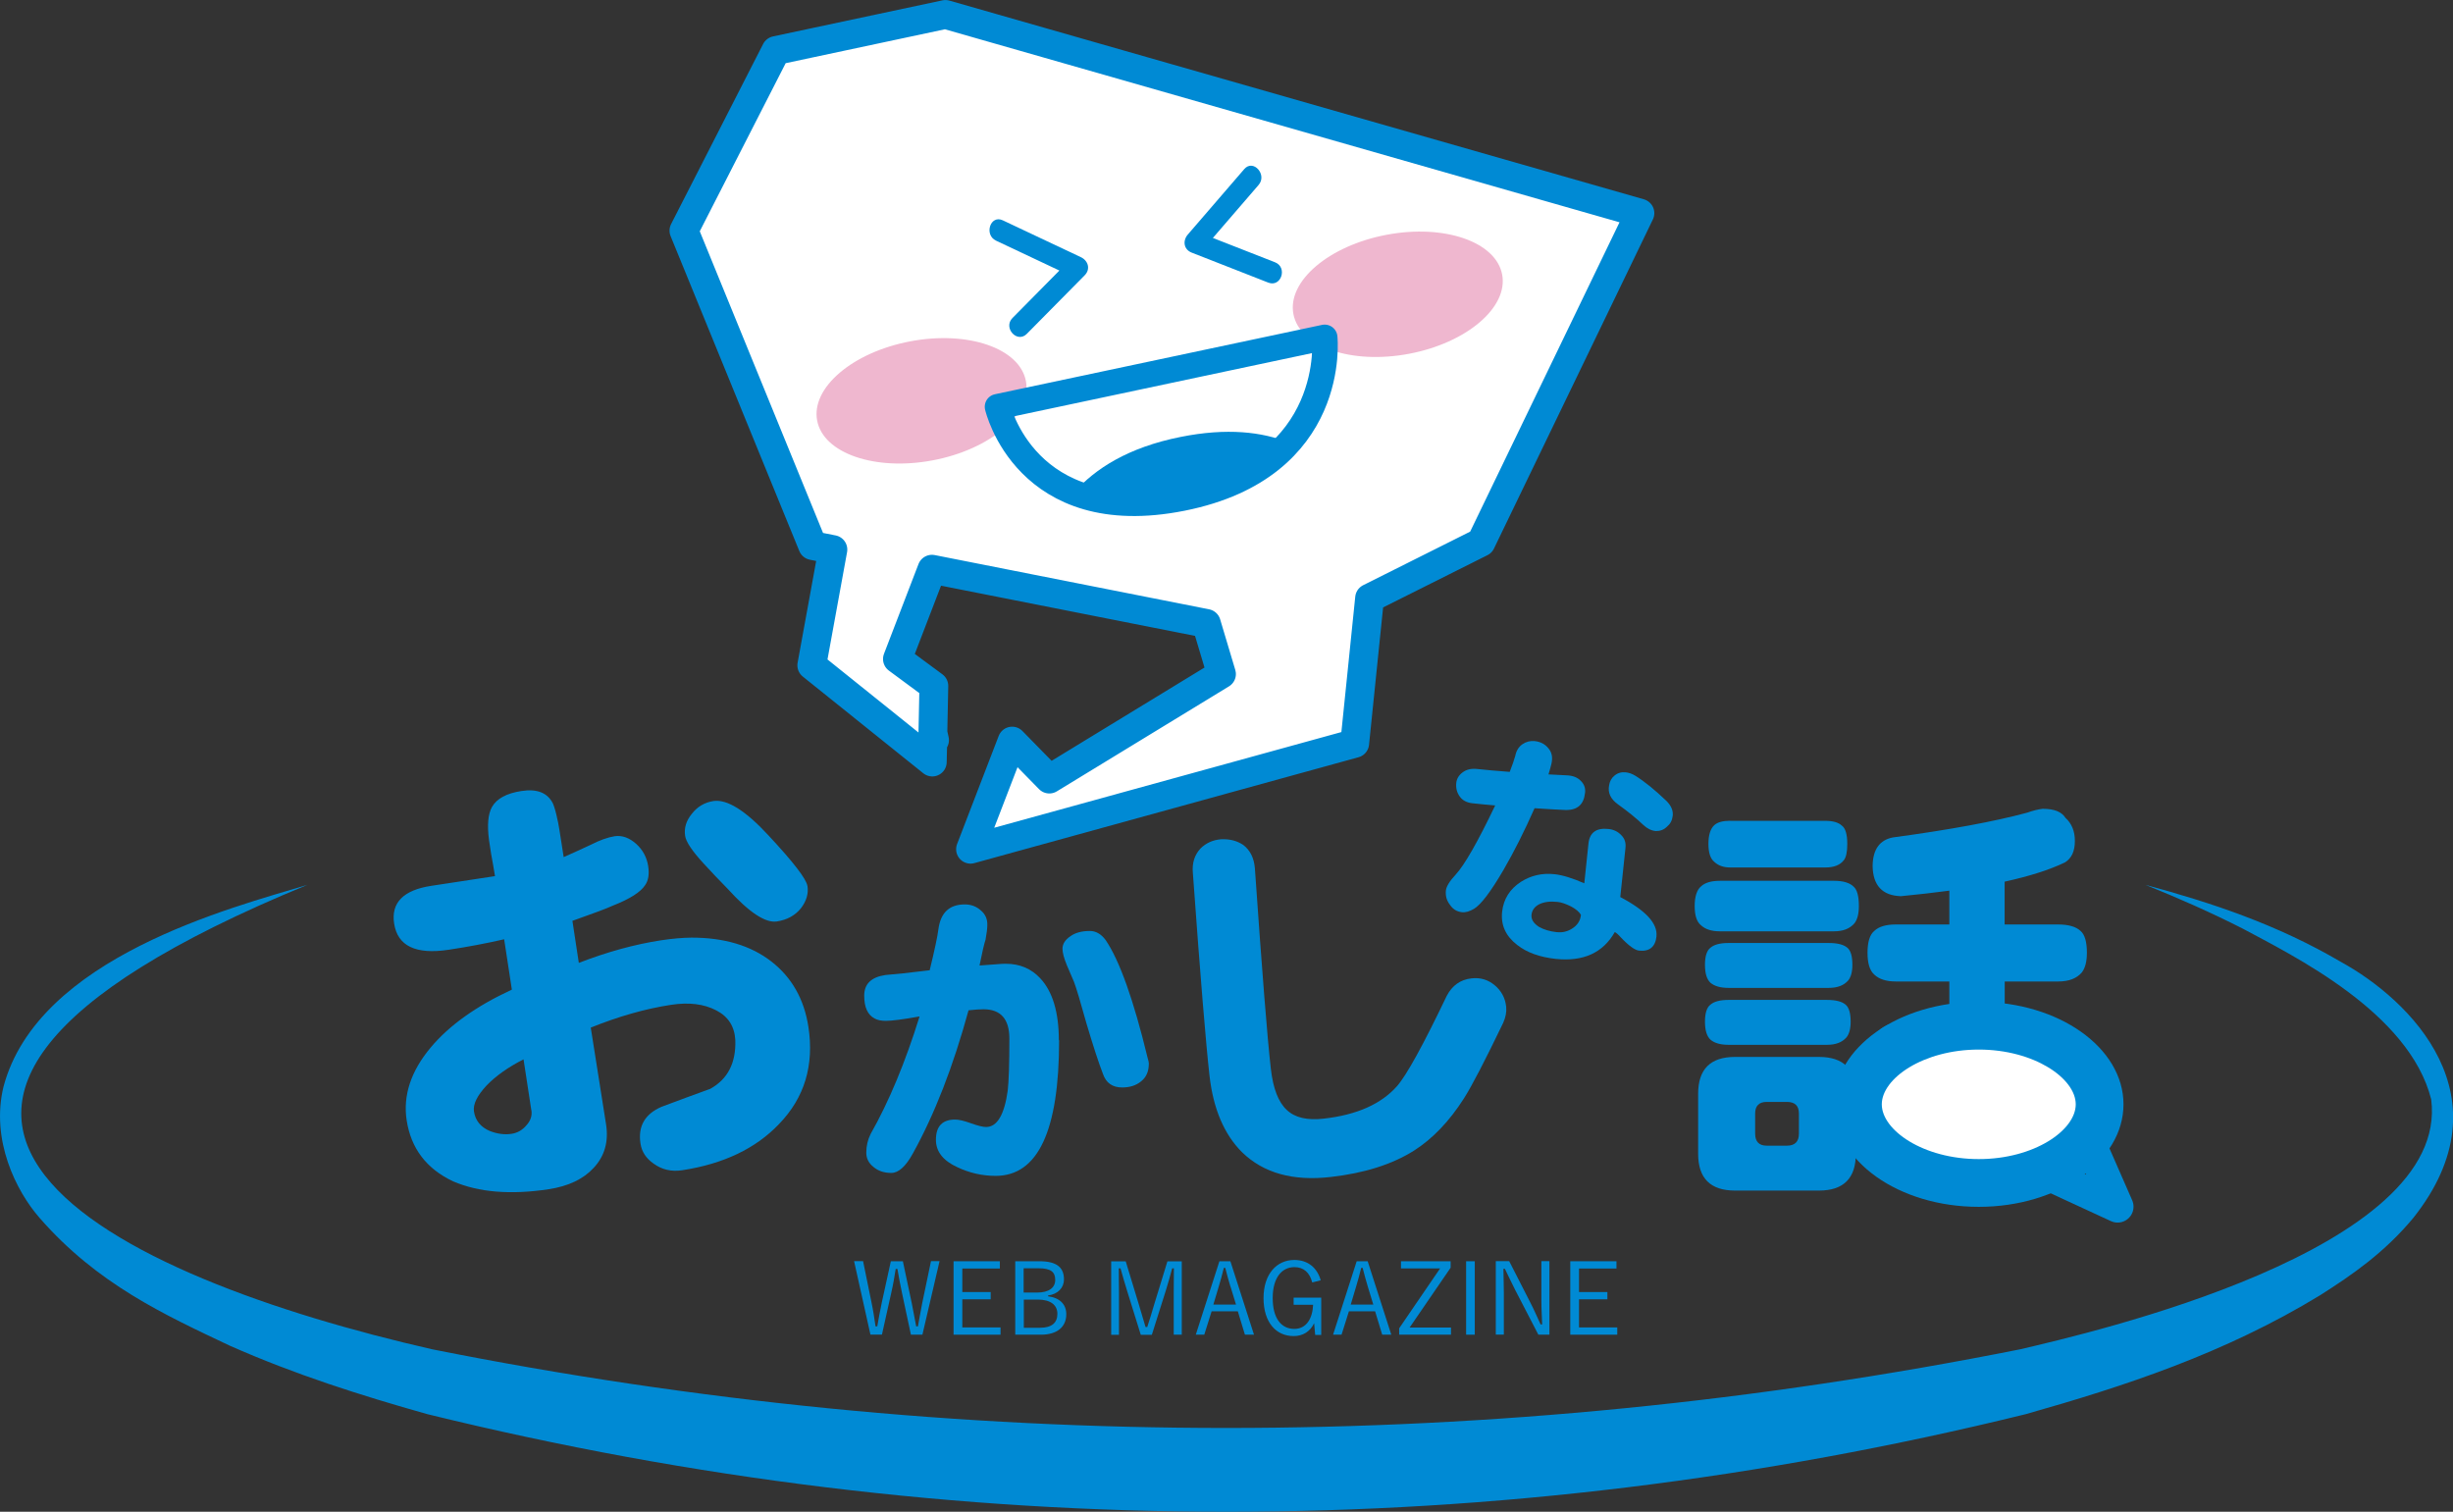
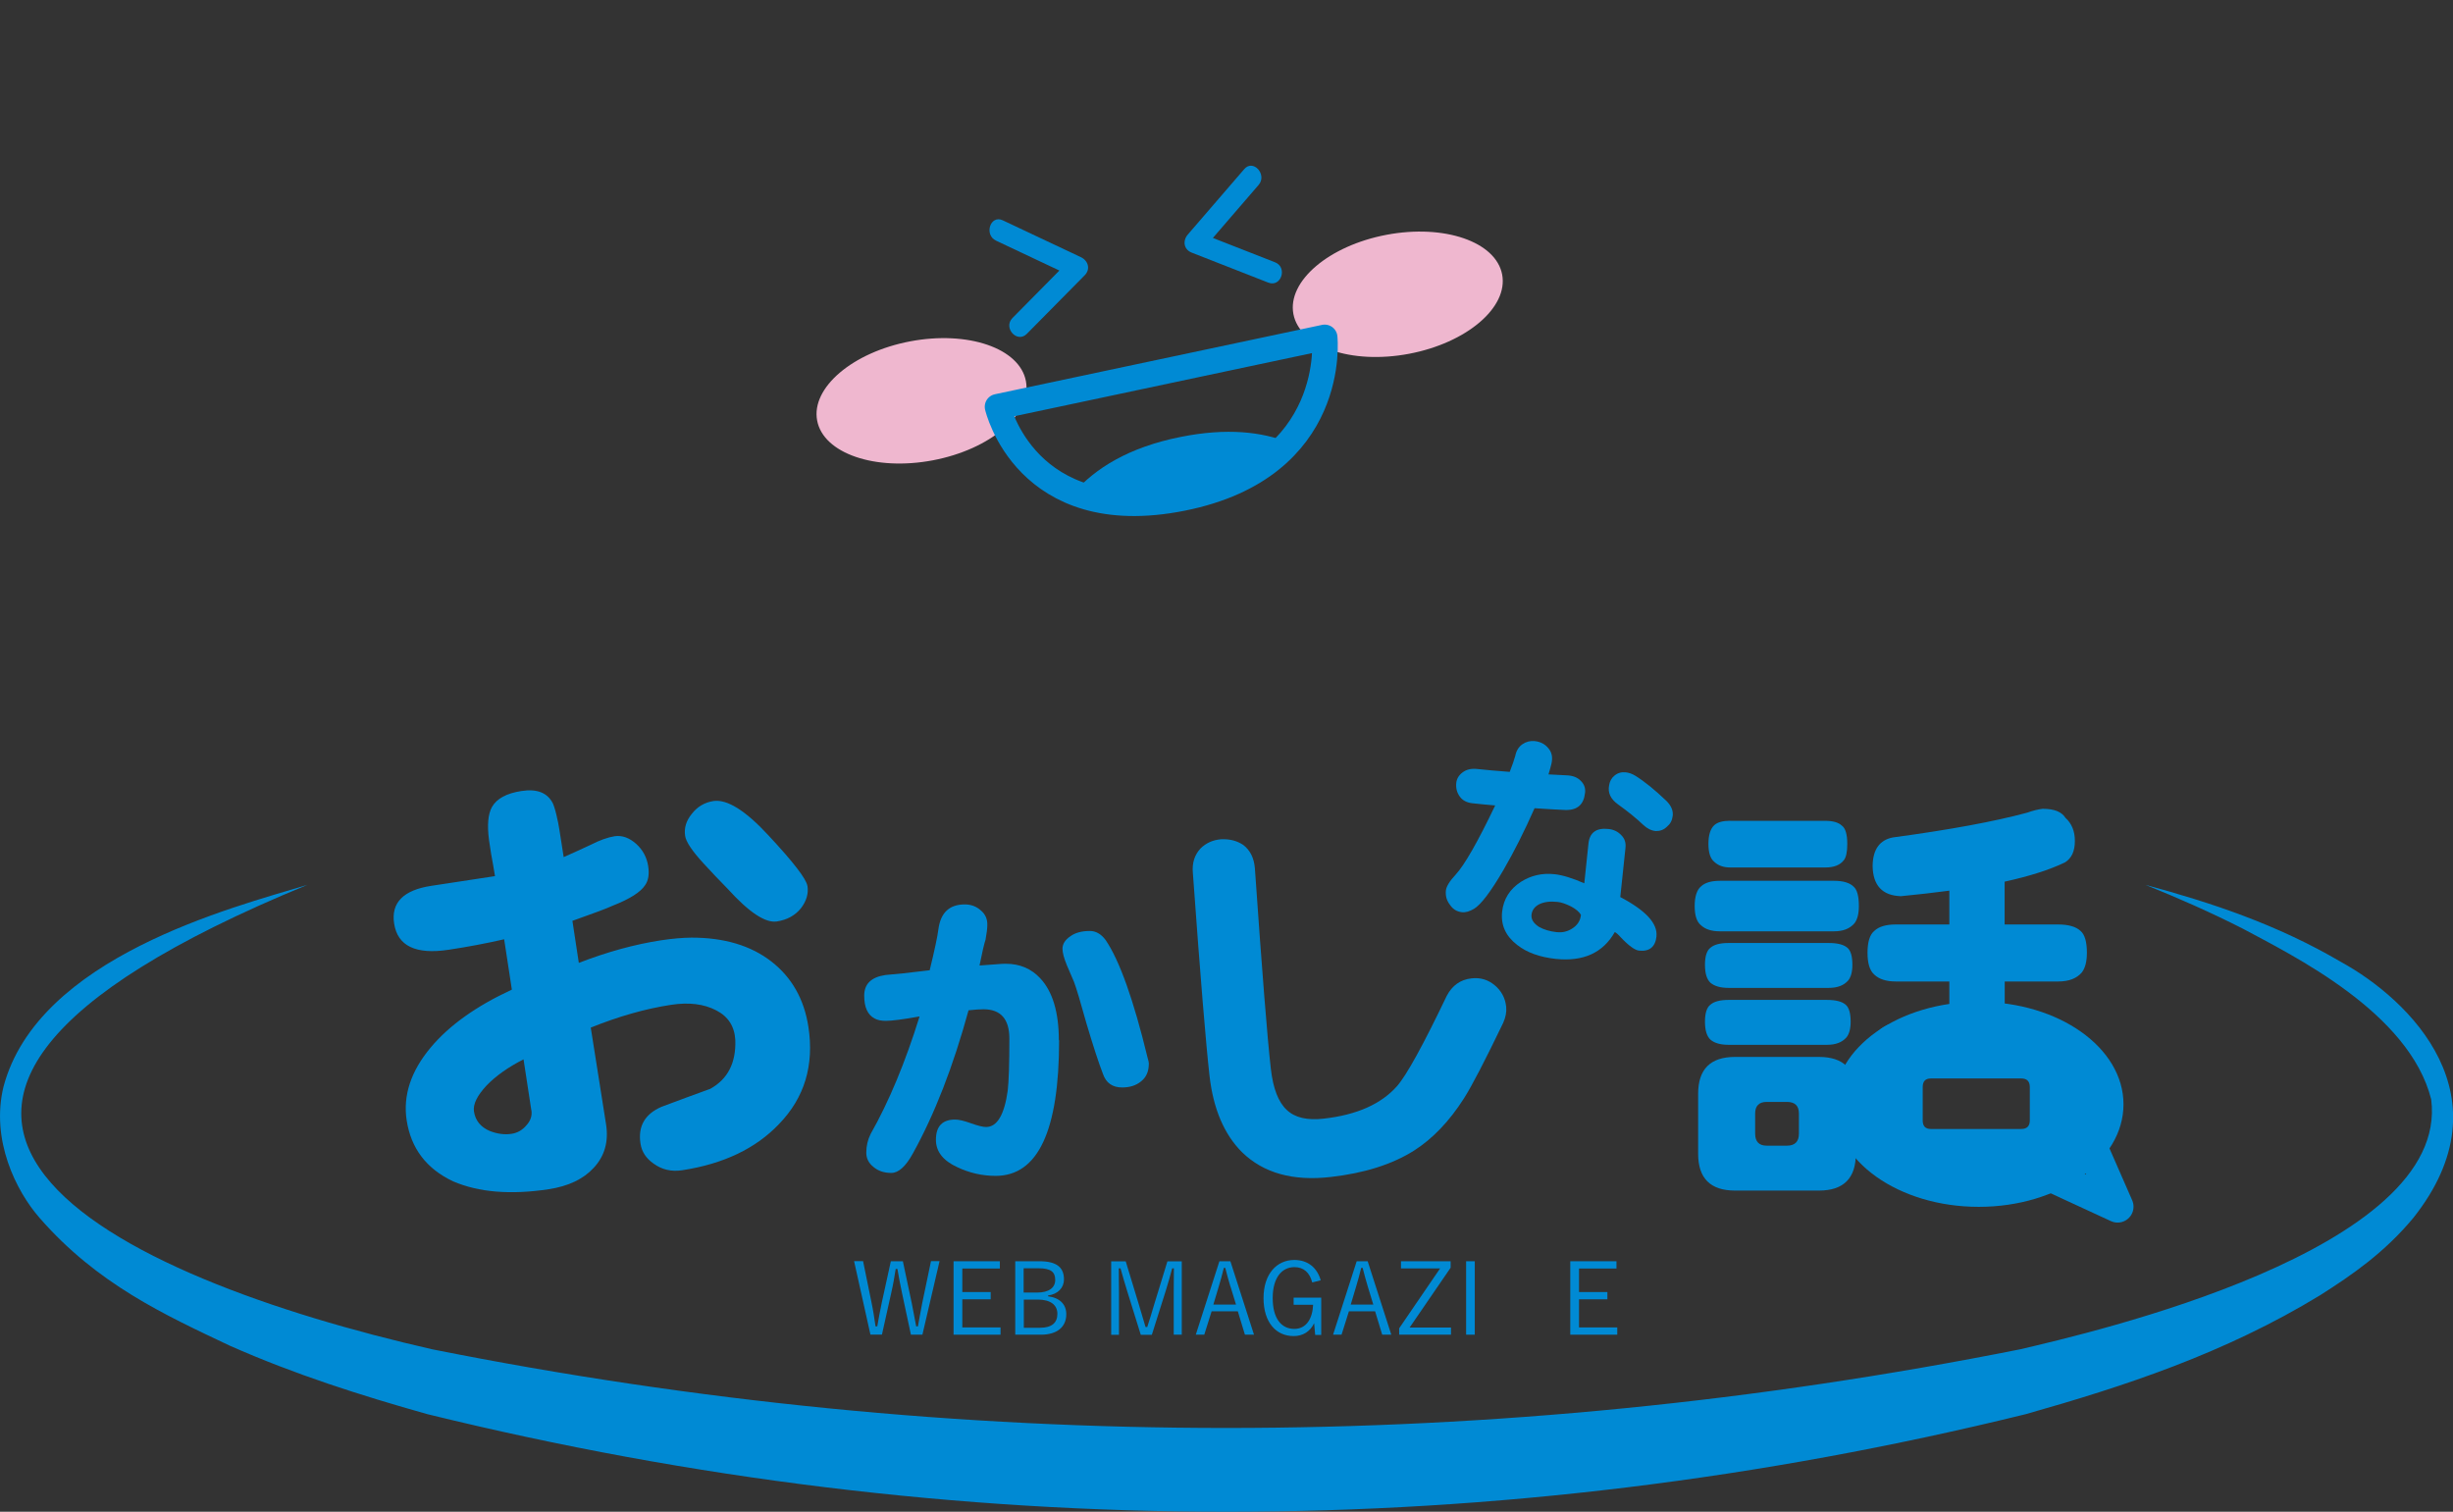
<svg xmlns="http://www.w3.org/2000/svg" id="_レイヤー_1" data-name="レイヤー 1" viewBox="0 0 283.56 174.76">
  <rect x="0" y="0" width="283.56" height="174.76" fill="#333333" stroke="none" />
  <defs>
    <style>
      .cls-1 {
        stroke-width: 2.95px;
      }

      .cls-1, .cls-2, .cls-3 {
        fill: none;
        stroke: #008ad4;
        stroke-linecap: round;
        stroke-linejoin: round;
      }

      .cls-4 {
        fill: #fff;
      }

      .cls-5 {
        fill: #efb7cf;
      }

      .cls-6 {
        fill: #008ad4;
      }

      .cls-2 {
        stroke-width: 3.33px;
      }

      .cls-3 {
        stroke-width: 3.68px;
      }
    </style>
  </defs>
  <g>
    <path class="cls-6" d="M106.62,154.29h-1.32l-1.03-4.82c-.22-1-.36-1.82-.53-2.78h-.2c-.15.96-.29,1.79-.51,2.75l-1.08,4.84h-1.33l-1.89-8.49h1.04l.97,4.75c.2.94.33,1.84.47,2.79h.2c.17-.93.32-1.83.52-2.74l1.05-4.79h1.39l1.03,4.86c.18.9.32,1.66.51,2.67h.2c.2-1.01.3-1.75.5-2.71l1.01-4.83h.99l-1.98,8.49Z" />
    <path class="cls-6" d="M115.58,146.64h-4.34v2.72h3.28v.84h-3.28v3.25h4.42v.84h-5.43v-8.49h5.35v.84Z" />
    <path class="cls-6" d="M120.17,145.8c2.04,0,2.82.76,2.82,2.09,0,1-.71,1.71-1.84,1.87v.09c1.35.17,2.11.93,2.11,2.07,0,1.49-1.08,2.37-2.93,2.37h-2.97v-8.49h2.81ZM118.34,149.42h1.53c1.38,0,2.11-.56,2.11-1.46s-.47-1.35-1.94-1.35h-1.71v2.81ZM118.34,153.49h1.87c1.38,0,2.02-.58,2.02-1.61s-.79-1.65-2.28-1.65h-1.6v3.26Z" />
    <path class="cls-6" d="M136.64,154.29h-.96v-4.99c0-.97.02-1.76.02-2.68h-.2c-.24.9-.45,1.66-.75,2.62l-1.6,5.06h-1.28l-1.57-5.05c-.29-.91-.5-1.69-.77-2.63h-.2c-.01.92.02,1.73.02,2.7v4.98h-.9v-8.49h1.68l1.52,5c.25.84.51,1.72.77,2.59h.2c.3-.89.52-1.67.79-2.57l1.54-5.02h1.66v8.49Z" />
    <path class="cls-6" d="M144.96,154.29h-1.05l-.82-2.7h-3.03l-.85,2.7h-.98l2.73-8.49h1.27l2.73,8.49ZM142.24,148.75c-.22-.71-.39-1.37-.6-2.18h-.17c-.2.81-.37,1.45-.59,2.17l-.62,2.07h2.62l-.63-2.06Z" />
    <path class="cls-6" d="M151.69,148.25c-.29-1.14-.99-1.77-2.06-1.77-1.46,0-2.51,1.23-2.51,3.57s.98,3.57,2.5,3.57c1.42,0,2.11-1.24,2.17-2.79h-2.25v-.82h3.19v4.31h-.7l-.12-1.36c-.45.96-1.3,1.49-2.37,1.49-2.04,0-3.48-1.59-3.48-4.39s1.53-4.41,3.56-4.41c1.6,0,2.65.93,3.05,2.35l-.98.25Z" />
    <path class="cls-6" d="M160.83,154.29h-1.05l-.82-2.7h-3.03l-.85,2.7h-.98l2.73-8.49h1.27l2.73,8.49ZM158.12,148.75c-.22-.71-.39-1.37-.6-2.18h-.17c-.2.81-.37,1.45-.59,2.17l-.62,2.07h2.61l-.63-2.06Z" />
    <path class="cls-6" d="M167.7,146.53l-4.75,6.93h4.78v.83h-5.99v-.74l4.73-6.92h-4.52v-.83h5.74v.73Z" />
    <path class="cls-6" d="M170.48,154.29h-1v-8.49h1v8.49Z" />
-     <path class="cls-6" d="M179.11,154.29h-1.28l-2.66-5.14c-.47-.92-.77-1.58-1.21-2.48h-.17c.01.96.05,1.79.05,2.73v4.88h-.93v-8.49h1.55l2.43,4.76c.5.96.79,1.69,1.2,2.55h.18c-.03-.91-.09-1.79-.09-2.79v-4.52h.93v8.49Z" />
    <path class="cls-6" d="M186.87,146.64h-4.34v2.72h3.28v.84h-3.28v3.25h4.42v.84h-5.43v-8.49h5.34v.84Z" />
  </g>
  <polyline class="cls-3" points="241.56 132.11 244.79 139.49 235.8 135.34" />
  <path class="cls-6" d="M35.53,102.29c-63.92,26.28-21.78,45.44,14.44,53.69,60.86,12.13,122.74,12.12,183.6-.01,7.95-1.88,49.71-11.4,47.47-28.88-2.53-10.08-16.02-16.64-21.84-19.77-3.69-1.87-7.43-3.52-11.19-5.03,7.61,2.06,15.21,4.57,22.6,8.91,7.96,4.36,19.47,15.58,8.37,29.58-3.34,4.02-7.04,6.57-10.78,8.95-11.05,6.73-22.56,10.5-34.04,13.75-61.22,15.05-123.57,15.03-184.78-.01-7.64-2.15-15.27-4.57-22.82-7.91-7.56-3.58-15.33-7.13-22-14.79-2.7-3.09-5.64-8.97-4.16-15.13,3.97-15,26.43-20.72,35.13-23.35h0Z" />
  <path class="cls-6" d="M198.83,101.82h13.18c1.06,0,1.82.23,2.28.69.4.36.59,1.11.59,2.23,0,.89-.17,1.55-.5,1.98-.53.63-1.32.94-2.38.94h-13.18c-.96,0-1.68-.23-2.18-.69-.5-.4-.74-1.14-.74-2.23s.25-1.88.74-2.28c.46-.43,1.19-.64,2.18-.64ZM200.56,122.18h9.71c2.84,0,4.26,1.42,4.26,4.26v6.93c0,2.84-1.42,4.26-4.26,4.26h-9.71c-2.84,0-4.26-1.42-4.26-4.26v-6.93c0-2.84,1.42-4.26,4.26-4.26ZM199.82,109.01h11.59c.99,0,1.7.18,2.13.54.4.33.59.99.59,1.98,0,.83-.17,1.44-.5,1.83-.5.56-1.24.84-2.23.84h-11.59c-.92,0-1.62-.2-2.08-.59-.43-.4-.64-1.09-.64-2.08s.21-1.65.64-1.98c.43-.36,1.12-.54,2.08-.54ZM199.82,115.59h11.39c.99,0,1.7.18,2.13.54.4.33.59.99.59,1.98,0,.83-.17,1.44-.5,1.83-.5.56-1.24.84-2.23.84h-11.39c-.92,0-1.62-.2-2.08-.59-.43-.4-.64-1.09-.64-2.08s.21-1.65.64-1.98c.43-.36,1.12-.54,2.08-.54ZM200.02,94.89h11c.86,0,1.49.18,1.88.54.43.3.64,1.01.64,2.13,0,.92-.13,1.55-.4,1.88-.43.56-1.14.84-2.13.84h-11c-.76,0-1.37-.21-1.83-.64-.46-.36-.69-1.06-.69-2.08s.23-1.78.69-2.18c.36-.33.97-.5,1.83-.5ZM206.56,132.44c.92,0,1.39-.46,1.39-1.39v-2.33c0-.89-.46-1.34-1.39-1.34h-2.33c-.89,0-1.34.45-1.34,1.34v2.33c0,.92.45,1.39,1.34,1.39h2.33ZM236.18,93.5c1.29,0,2.15.35,2.58,1.04.73.66,1.09,1.55,1.09,2.67,0,1.19-.38,2.01-1.14,2.48-1.78.86-4.11,1.6-6.98,2.23v4.95h6.19c1.19,0,2.05.25,2.58.74.5.43.74,1.27.74,2.53,0,1.02-.2,1.78-.59,2.28-.59.69-1.5,1.04-2.72,1.04h-6.19v4.66h4.85c2.84,0,4.26,1.42,4.26,4.26v10.45c0,2.84-1.42,4.26-4.26,4.26h-16.25c-2.84,0-4.26-1.42-4.26-4.26v-10.45c0-2.84,1.42-4.26,4.26-4.26h5v-4.66h-6.19c-1.09,0-1.92-.26-2.48-.79-.53-.46-.79-1.3-.79-2.53s.26-2.1.79-2.53c.53-.5,1.35-.74,2.48-.74h6.19v-3.91c-1.75.23-3.62.45-5.6.64-2.15-.07-3.24-1.24-3.27-3.52.03-1.88.81-2.97,2.33-3.27,6.6-.89,11.79-1.85,15.55-2.87.63-.23,1.24-.38,1.83-.45ZM233.65,130.51c.66,0,.99-.33.99-.99v-3.86c0-.66-.33-.99-.99-.99h-10.45c-.63,0-.94.33-.94.99v3.86c0,.66.31.99.94.99h10.45Z" />
  <g>
-     <path class="cls-4" d="M228.74,136.75c-7.57,0-13.97-4.16-13.97-9.09s6.4-9.09,13.97-9.09,13.97,4.16,13.97,9.09-6.4,9.09-13.97,9.09Z" />
    <path class="cls-6" d="M228.74,121.33c6.42,0,11.21,3.34,11.21,6.33s-4.79,6.33-11.21,6.33-11.21-3.34-11.21-6.33,4.79-6.33,11.21-6.33M228.74,115.81c-9.24,0-16.73,5.3-16.73,11.85s7.49,11.85,16.73,11.85,16.73-5.3,16.73-11.85-7.49-11.85-16.73-11.85h0Z" />
  </g>
  <g>
    <g>
-       <polygon class="cls-4" points="189.57 24.64 109.29 1.67 89.7 5.84 79.06 26.66 93.94 63.07 96.28 63.53 93.84 76.91 107.77 88.09 107.83 85.47 108.03 85.56 107.84 84.7 107.95 79.29 103.74 76.18 107.73 65.8 139.45 72.07 141.2 77.92 121.3 90.06 117 85.67 112.19 98.17 156.6 85.93 158.32 69.14 171.2 62.69 189.57 24.64" />
-       <polygon class="cls-2" points="189.57 24.64 109.29 1.67 89.7 5.84 79.06 26.66 93.94 63.07 96.28 63.53 93.84 76.91 107.77 88.09 107.83 85.47 108.03 85.56 107.84 84.7 107.95 79.29 103.74 76.18 107.73 65.8 139.45 72.07 141.2 77.92 121.3 90.06 117 85.67 112.19 98.17 156.6 85.93 158.32 69.14 171.2 62.69 189.57 24.64" />
-     </g>
+       </g>
    <ellipse class="cls-5" cx="161.58" cy="34.03" rx="12.28" ry="7" transform="translate(-3.51 30.61) rotate(-10.71)" />
    <ellipse class="cls-5" cx="106.53" cy="46.34" rx="12.28" ry="7" transform="translate(-6.76 20.6) rotate(-10.71)" />
    <g>
      <g>
        <path class="cls-6" d="M148.98,51.16c-3.06-1.23-7.13-1.73-12.51-.65-6.04,1.2-9.88,3.67-12.32,6.43,3.06,1.23,7.13,1.73,12.51.65,6.04-1.2,9.88-3.67,12.32-6.43Z" />
        <path class="cls-1" d="M115.31,47.02l37.82-8.02s1.64,14.98-16.47,18.59c-18.11,3.61-21.35-10.57-21.35-10.57Z" />
      </g>
      <g>
        <path class="cls-6" d="M115.14,27.82c3.01,1.42,6.02,2.84,9.03,4.26l-.44-2.09c-2.23,2.26-4.46,4.51-6.69,6.77-1.12,1.13.54,2.97,1.66,1.83,2.23-2.26,4.46-4.51,6.69-6.77.7-.71.4-1.69-.44-2.09-3.01-1.42-6.02-2.84-9.03-4.26-1.44-.68-2.2,1.68-.78,2.35h0Z" />
        <path class="cls-6" d="M143.83,19.55c-2.17,2.52-4.35,5.04-6.52,7.56-.61.71-.49,1.72.44,2.09,2.95,1.16,5.91,2.31,8.86,3.47,1.49.58,2.26-1.77.78-2.35-2.95-1.16-5.91-2.31-8.86-3.47.15.7.3,1.39.44,2.09,2.17-2.52,4.35-5.04,6.52-7.56,1.03-1.19-.62-3.04-1.66-1.83h0Z" />
      </g>
    </g>
  </g>
  <path class="cls-6" d="M93.45,118.7c.68,4.45-.45,8.19-3.38,11.22-2.69,2.84-6.43,4.63-11.22,5.36-1.24.19-2.34-.07-3.3-.77-.86-.6-1.37-1.37-1.51-2.31-.31-2,.5-3.41,2.42-4.25,1.9-.71,3.78-1.41,5.64-2.08,2.03-1.12,2.99-3,2.9-5.65-.09-1.57-.82-2.71-2.2-3.42-1.43-.75-3.18-.96-5.25-.64-2.94.45-6.03,1.33-9.26,2.63l1.77,11.19c.31,2-.17,3.67-1.43,5.02-1.19,1.3-2.92,2.12-5.18,2.47-4.41.67-8.1.37-11.08-.91-3.08-1.46-4.86-3.81-5.36-7.05-.44-2.86.48-5.67,2.77-8.41,2.15-2.57,5.28-4.8,9.39-6.7l-.89-5.82c-2.01.46-4.15.87-6.41,1.21-3.81.58-5.91-.43-6.31-3.03-.37-2.41,1.07-3.87,4.31-4.36,3.92-.6,6.37-.97,7.35-1.12-.12-.75-.27-1.62-.45-2.59-.12-.75-.2-1.28-.24-1.58-.23-1.74-.11-3.01.34-3.82.55-.97,1.69-1.59,3.42-1.85,1.81-.28,3.02.21,3.64,1.47.18.44.35,1.05.51,1.83.07.18.31,1.63.72,4.34.69-.3,1.71-.76,3.08-1.4,1.07-.55,2.01-.88,2.8-1.01.87-.13,1.7.17,2.51.89.76.69,1.22,1.55,1.38,2.57.14.94.02,1.67-.36,2.2-.53.81-1.78,1.6-3.75,2.37-.61.29-2.16.87-4.65,1.75l.74,4.86c3.28-1.27,6.44-2.14,9.5-2.61,1.32-.2,2.5-.3,3.54-.31,3.78,0,6.85.92,9.22,2.76,2.36,1.84,3.79,4.36,4.28,7.56ZM61.42,128.34l-.9-5.88c-1.75.89-3.18,1.89-4.28,3.03-1.09,1.17-1.58,2.17-1.45,3,.16,1.05.78,1.81,1.85,2.26.86.33,1.69.44,2.48.32.68-.1,1.25-.42,1.71-.96.5-.54.7-1.13.6-1.77ZM93.34,102.4c.14.9-.12,1.77-.76,2.6-.68.84-1.61,1.34-2.78,1.52-1.32.2-3.21-1.05-5.67-3.76-.96-.97-1.9-1.97-2.83-2.98-1.3-1.42-2-2.47-2.1-3.15-.14-.91.12-1.75.77-2.55.64-.83,1.48-1.32,2.49-1.48,1.58-.24,3.72,1.09,6.4,4,2.86,3.07,4.35,5.01,4.47,5.8Z" />
  <path class="cls-6" d="M174.11,116.4c.06.56-.05,1.17-.34,1.83-2.1,4.36-3.61,7.28-4.54,8.74-1.69,2.65-3.62,4.67-5.79,6.05-2.51,1.58-5.72,2.6-9.62,3.04-4.37.5-7.78-.46-10.25-2.87-2.06-2.06-3.31-4.99-3.75-8.8-.41-3.61-1.06-11.45-1.93-23.51-.1-1.12.2-2.05.88-2.79.63-.63,1.42-.99,2.37-1.07.99-.05,1.85.17,2.57.65.8.61,1.25,1.5,1.35,2.69.83,11.91,1.44,19.65,1.85,23.22.26,2.26.87,3.84,1.84,4.73.93.89,2.37,1.23,4.3,1,3.81-.43,6.62-1.69,8.45-3.76,1.12-1.29,3.03-4.77,5.74-10.43.63-1.2,1.58-1.88,2.86-2.02,1.02-.12,1.91.15,2.68.79.77.64,1.22,1.47,1.33,2.49Z" />
  <path class="cls-6" d="M122.43,120.25c0,10.45-2.44,15.68-7.33,15.68-1.56,0-3.04-.34-4.45-1.01-1.64-.75-2.46-1.81-2.46-3.16,0-1.56.74-2.34,2.22-2.34.42,0,1.03.14,1.83.43.81.29,1.39.43,1.75.43,1.27,0,2.11-1.4,2.5-4.21.13-1.14.19-3.15.19-6.01,0-2.26-1-3.39-3-3.39-.42,0-.99.04-1.72.12-1.77,6.47-3.91,11.99-6.43,16.54-.83,1.51-1.66,2.26-2.5,2.26s-1.52-.23-2.07-.7c-.55-.44-.82-.99-.82-1.64,0-.78.17-1.51.51-2.18,2.11-3.72,3.99-8.24,5.65-13.57-1.9.34-3.2.51-3.9.51-.55,0-.97-.09-1.29-.27-.81-.42-1.21-1.3-1.21-2.65s.82-2.14,2.46-2.38c1.07-.08,2.77-.26,5.11-.55.57-2.34.91-3.93,1.01-4.76.26-1.9,1.27-2.85,3.04-2.85.73,0,1.35.23,1.87.7.52.44.77,1.01.74,1.72,0,.36-.07.91-.2,1.64-.16.47-.39,1.47-.7,3l2.18-.16c.31-.03.6-.04.86-.04,1.61,0,2.94.56,3.98,1.68,1.43,1.53,2.15,3.93,2.15,7.17ZM132.8,122.98c0,.88-.3,1.56-.9,2.03-.57.47-1.3.7-2.18.7-1.12,0-1.86-.52-2.22-1.56-.49-1.27-1.13-3.22-1.91-5.85-.7-2.52-1.18-4.12-1.44-4.8-.26-.62-.53-1.26-.82-1.91-.34-.83-.51-1.47-.51-1.91,0-.55.3-1.03.9-1.44.57-.42,1.33-.62,2.26-.62.7,0,1.31.35,1.83,1.05,1.61,2.37,3.22,6.89,4.84,13.57.1.34.16.58.16.74Z" />
  <path class="cls-6" d="M183.22,91.68c-.14,1.3-.85,1.95-2.15,1.96-.95-.04-2.18-.11-3.68-.21-1.18,2.67-2.38,5.05-3.6,7.15-1.46,2.5-2.59,3.99-3.4,4.48-.51.3-.97.44-1.39.39-.59-.06-1.06-.35-1.4-.87-.37-.48-.52-1.02-.46-1.63.05-.47.42-1.08,1.12-1.83,1.04-1.13,2.56-3.79,4.58-8.01-.99-.08-1.86-.17-2.6-.25-.69-.07-1.19-.34-1.5-.79-.33-.45-.46-.98-.4-1.57.05-.47.29-.88.73-1.21.43-.33.98-.46,1.63-.4,1.1.12,2.38.23,3.82.34.3-.77.51-1.38.64-1.85.12-.6.4-1.05.83-1.35.43-.29.9-.41,1.41-.36.67.07,1.2.35,1.59.83.41.48.52,1.08.35,1.8-.07.31-.19.72-.34,1.22.85.05,1.56.08,2.14.11.69.03,1.23.25,1.61.65.38.38.54.83.48,1.37ZM191.49,108.22c-.13,1.24-.81,1.8-2.03,1.67-.47-.05-1.18-.56-2.11-1.54-.25-.29-.48-.49-.68-.61-1.37,2.41-3.64,3.44-6.82,3.11-1.85-.2-3.34-.73-4.46-1.61-1.33-1.02-1.91-2.29-1.75-3.83.16-1.48.89-2.64,2.19-3.48,1.15-.73,2.45-1.03,3.89-.87.91.1,2.05.45,3.42,1.05,0,.02.16-1.51.48-4.58.13-1.28.9-1.85,2.3-1.7.61.06,1.1.3,1.48.7.4.38.57.88.5,1.49l-.6,5.68c2.95,1.55,4.34,3.06,4.18,4.54ZM182.75,105.77c-.16-.33-.55-.67-1.15-.99-.61-.3-1.13-.48-1.56-.52-.85-.09-1.54,0-2.09.26-.55.28-.85.69-.91,1.22-.06.53.23,1,.87,1.41.57.32,1.25.52,2.06.61.61.06,1.18-.06,1.72-.39.64-.39.99-.92,1.06-1.59ZM193.34,94.39c-.05.47-.27.87-.66,1.19-.35.34-.78.5-1.28.49-.51-.05-1-.29-1.45-.72-.78-.74-1.75-1.53-2.92-2.37-.85-.61-1.19-1.34-1.02-2.2.07-.47.28-.85.63-1.13.37-.3.8-.42,1.29-.37.37.04.74.17,1.1.39,1.05.65,2.25,1.62,3.61,2.92.58.58.81,1.18.71,1.81Z" />
</svg>